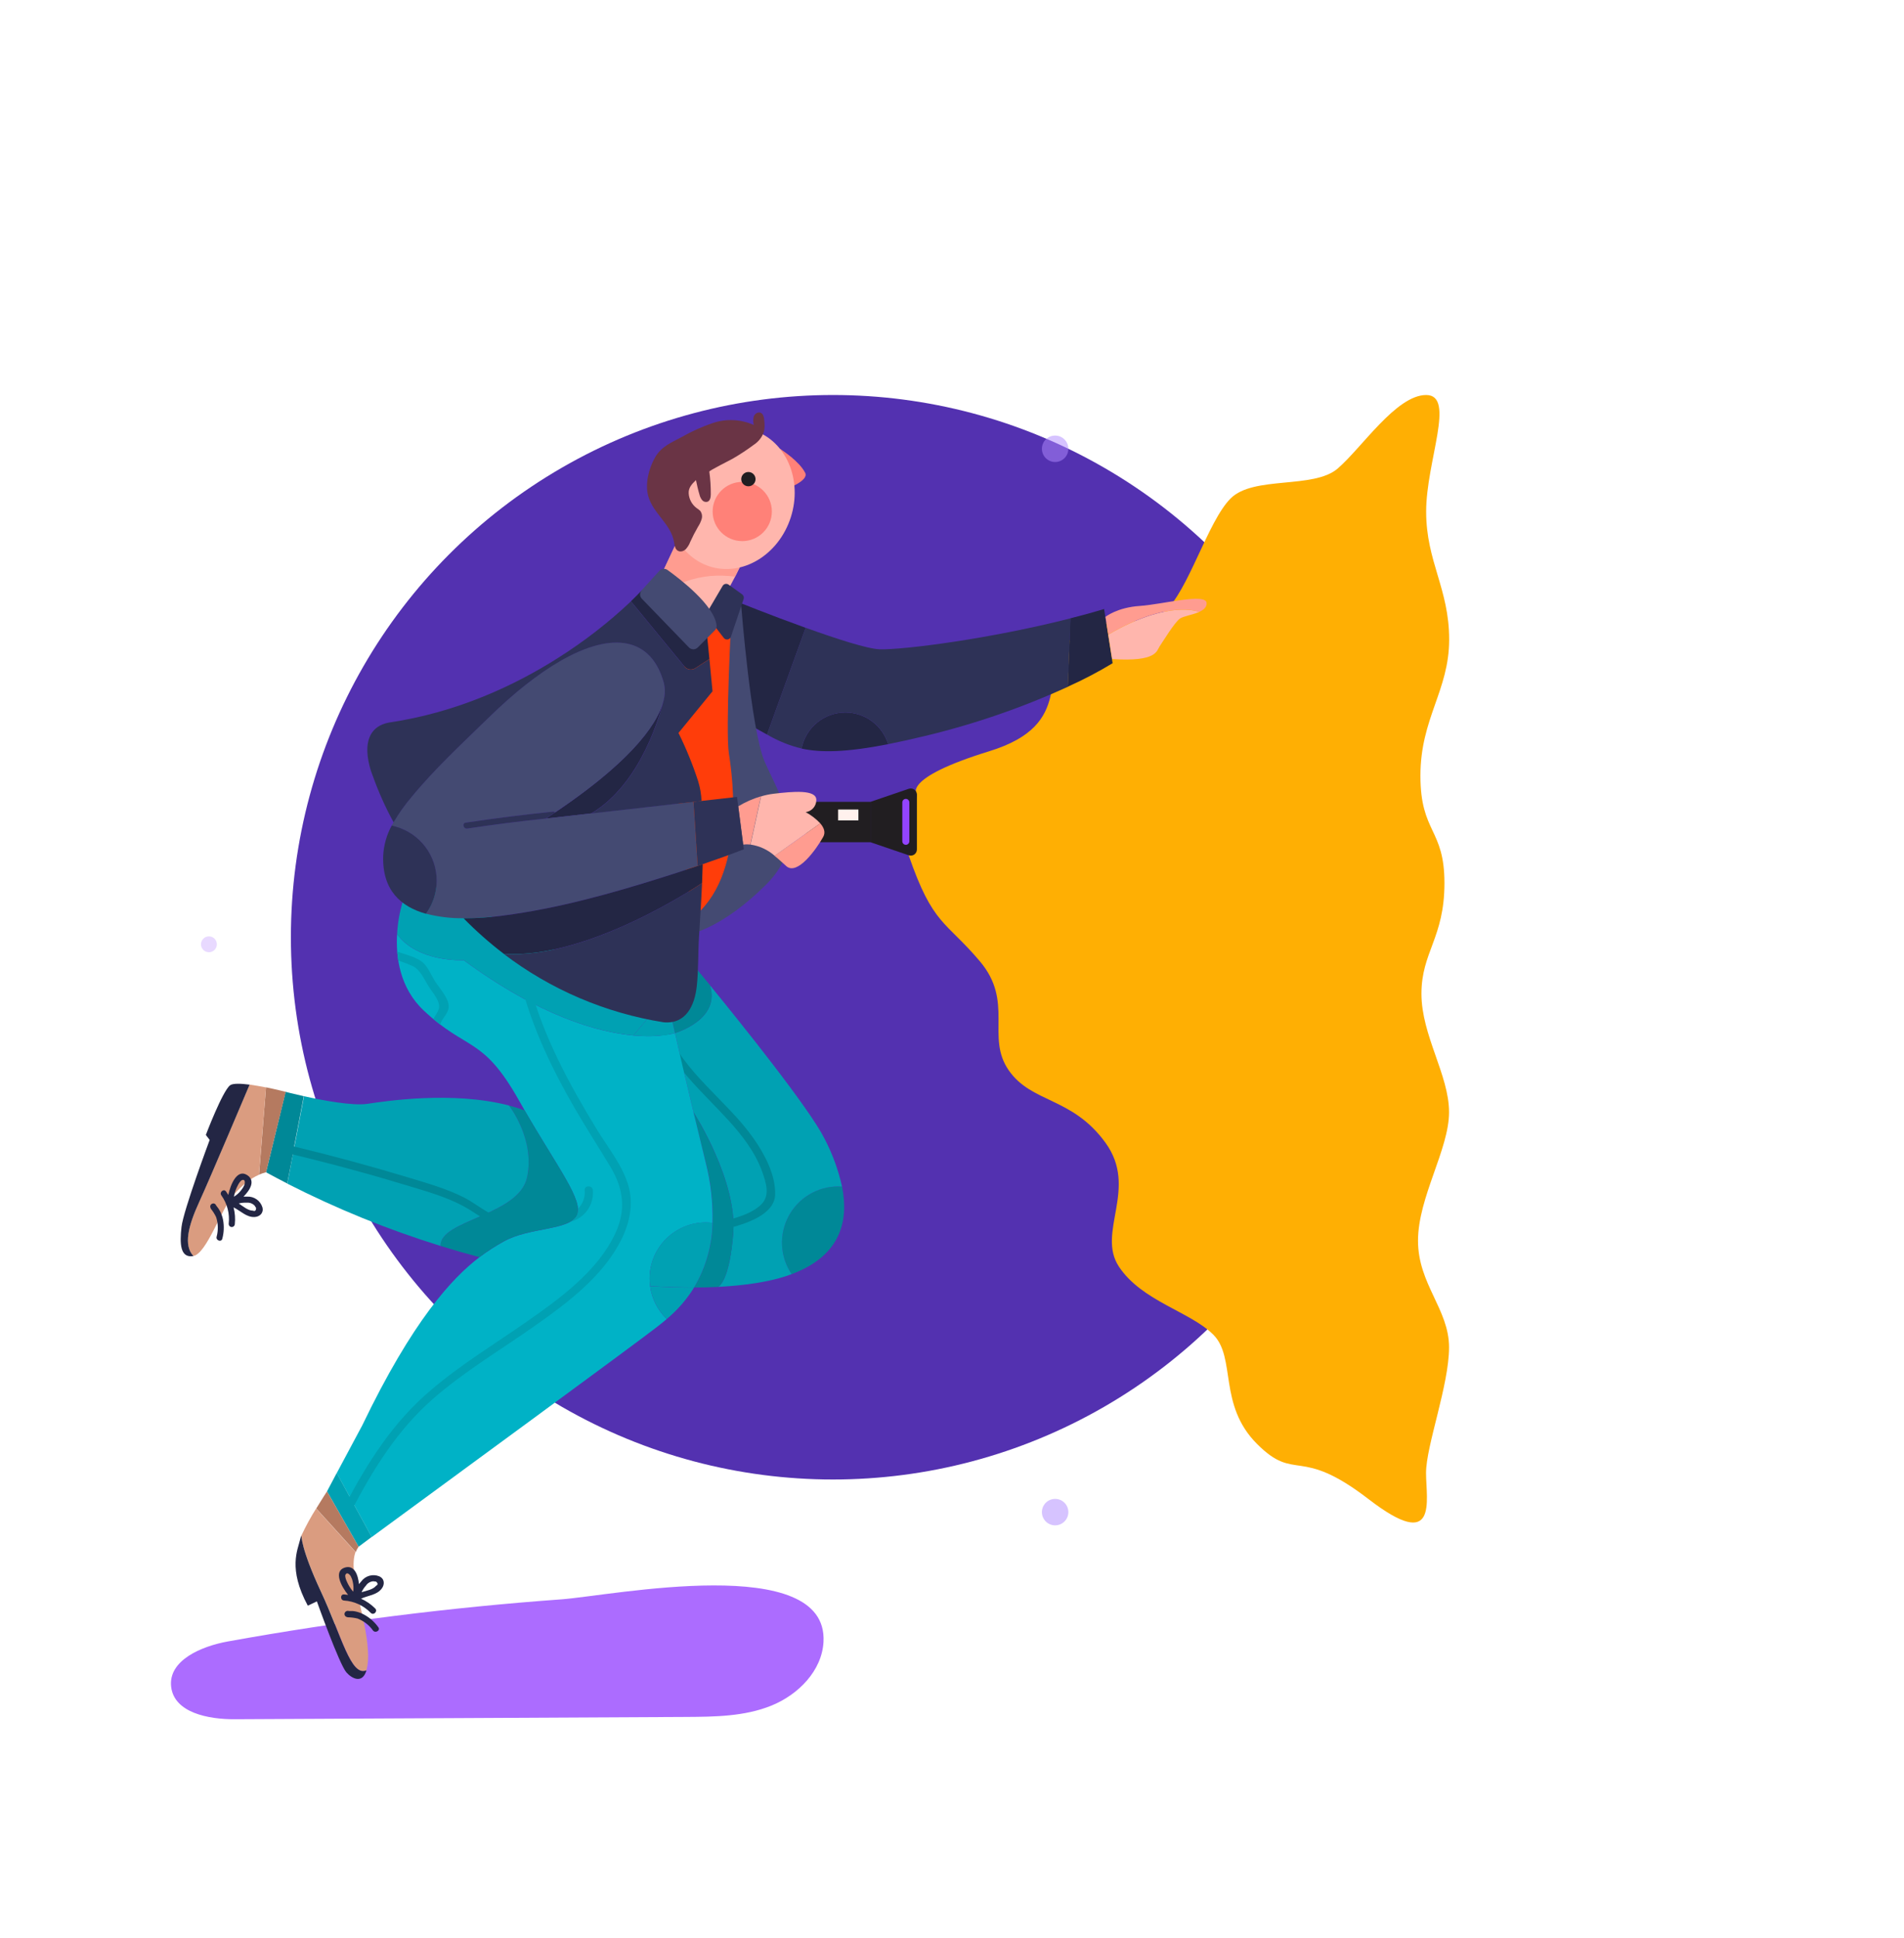
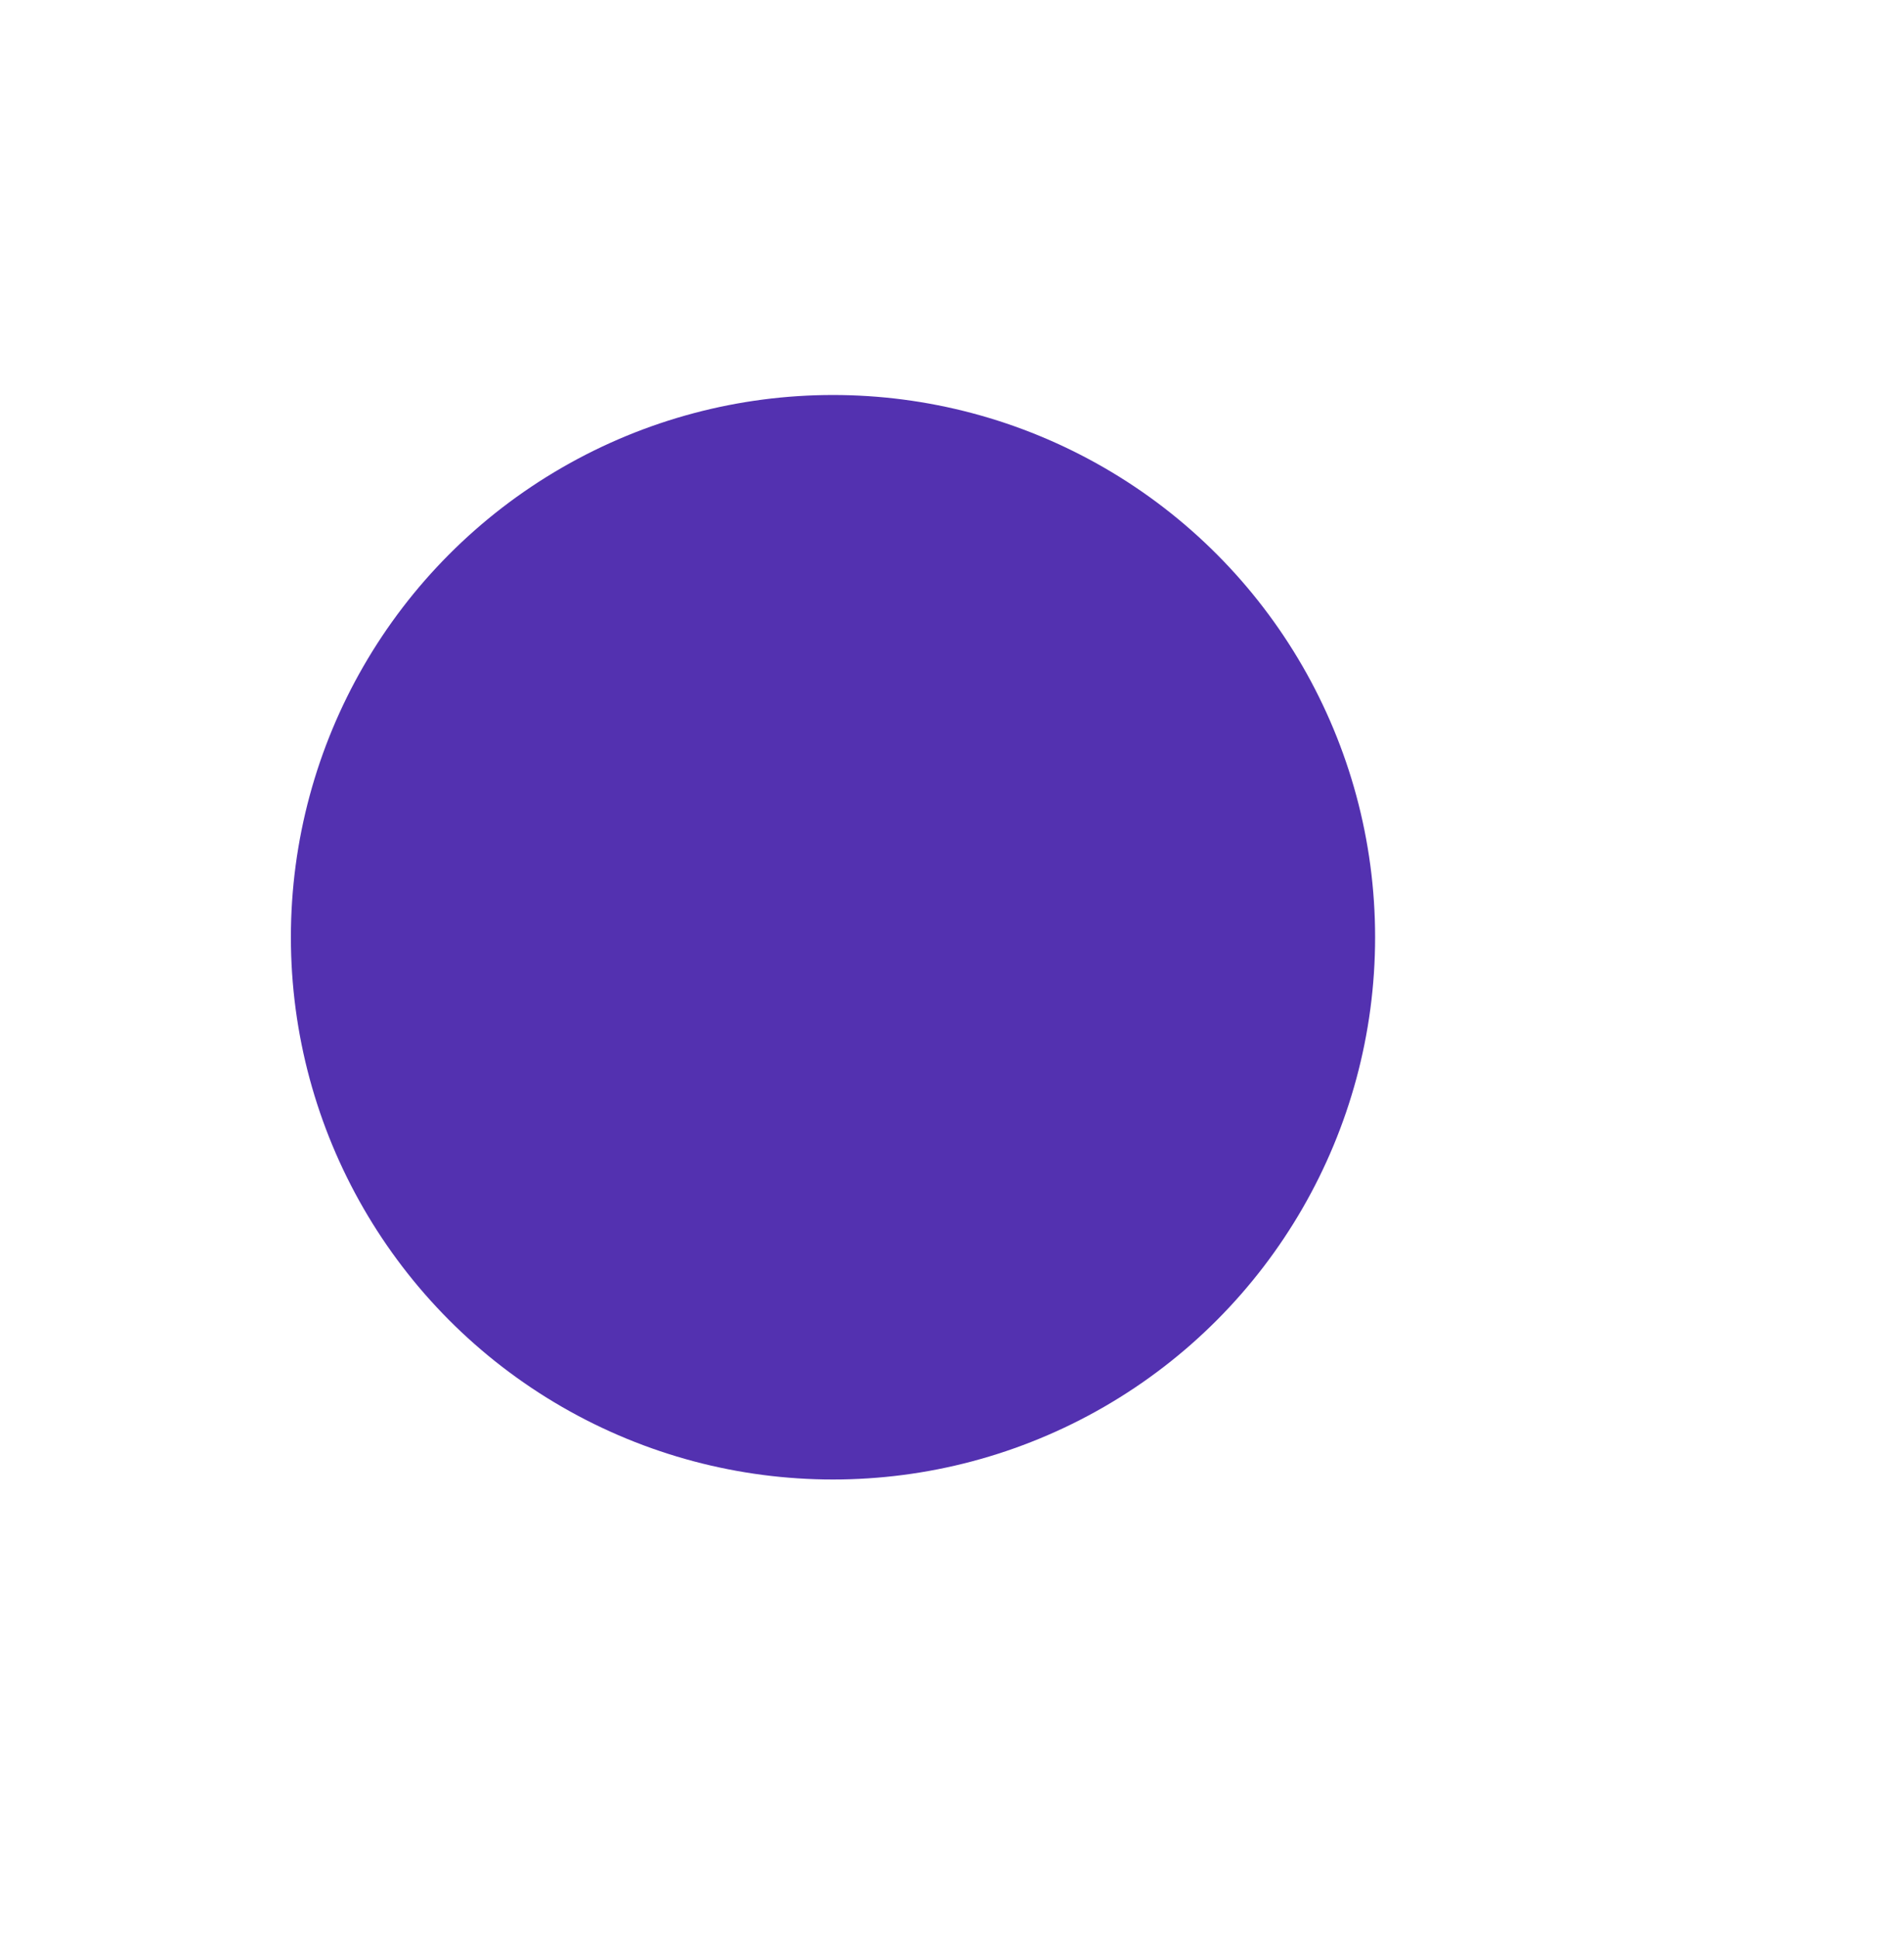
<svg xmlns="http://www.w3.org/2000/svg" width="1080" height="1099" viewBox="0 0 1080 1099" fill="none">
  <g filter="url(#filter0_f_703_2)">
    <circle cx="472.5" cy="531.5" r="307.5" fill="#5331B0" />
  </g>
  <g clip-path="url(#clip0_703_2)">
    <path d="M129.257 930.842C114.28 933.544 95.329 941.523 97.082 956.581C98.836 971.316 118.269 975.032 133.102 974.952L389.07 973.649C405.496 973.552 422.372 973.391 437.59 967.214C452.809 961.037 466.226 947.475 467.111 931.083C469.83 880.055 347.211 904.797 318.559 906.953C255.08 911.556 191.89 919.53 129.257 930.842Z" fill="#AC6CFF" />
    <path d="M442.367 254.452C443.767 255.434 453.339 261.531 456.717 268.126C458.97 272.502 446.534 277.087 446.534 277.087L442.367 254.452Z" fill="#FF8178" />
    <path d="M383.84 307.427L376.488 323.095C382.934 329.716 389.865 335.847 397.225 341.434C400.125 343.326 402.646 345.743 404.658 348.561C410.734 338.895 416.251 328.889 421.179 318.591L383.84 307.427Z" fill="#FFB6AD" />
    <path d="M383.84 307.427C381.395 312.639 378.944 317.862 376.488 323.095C379.304 325.991 382.232 328.758 385.224 331.46C386.833 330.64 388.071 329.98 388.522 329.852C393.198 328.191 398.061 327.111 403.001 326.634C407.623 326.277 412.27 326.396 416.868 326.988C418.316 324.205 419.715 321.39 421.131 318.527L383.84 307.427Z" fill="#FF9C90" />
    <path d="M448.528 293.472C455.413 272.168 445.944 250.033 427.379 244.034C408.813 238.034 388.181 250.44 381.295 271.744C374.41 293.048 383.879 315.183 402.444 321.182C421.01 327.182 441.642 314.776 448.528 293.472Z" fill="#FFB6AD" />
    <path d="M421.022 306.864C430.298 306.864 437.817 299.344 437.817 290.069C437.817 280.793 430.298 273.274 421.022 273.274C411.746 273.274 404.227 280.793 404.227 290.069C404.227 299.344 411.746 306.864 421.022 306.864Z" fill="#FF8178" />
    <path d="M424.511 275.768C426.75 275.768 428.565 273.953 428.565 271.714C428.565 269.475 426.75 267.66 424.511 267.66C422.272 267.66 420.457 269.475 420.457 271.714C420.457 273.953 422.272 275.768 424.511 275.768Z" fill="#211E21" />
    <path d="M394.765 272.261C395.361 275.06 395.956 277.859 396.792 280.594C397.062 281.704 397.573 282.742 398.289 283.634C398.655 284.07 399.143 284.388 399.69 284.545C400.237 284.703 400.819 284.694 401.361 284.519C402.857 283.908 403.163 281.929 403.179 280.32C403.214 276.016 402.934 271.714 402.343 267.451C402.246 266.839 414.473 260.807 415.744 260.035C419.948 257.588 424.009 254.902 427.906 251.991C430.469 250.246 432.382 247.7 433.343 244.752C433.759 242.631 433.808 240.455 433.488 238.317C433.458 237.313 433.234 236.324 432.828 235.406C431.541 232.896 428.485 233.797 427.584 236.097C427.141 237.703 427.141 239.398 427.584 241.004C420.267 237.729 411.986 237.327 404.386 239.878C398.245 241.952 392.319 244.613 386.689 247.825C380.721 251.042 375.123 253.198 371.583 259.375C368.044 265.552 365.695 274.497 367.771 281.575C370.682 291.436 380.641 297.147 382.378 307.571C382.492 308.625 382.729 309.662 383.086 310.66C384.148 313.186 386.931 313.298 388.861 311.561C390.03 310.337 390.933 308.886 391.516 307.298C392.851 304.37 394.331 301.491 395.94 298.707C396.832 297.355 397.525 295.881 397.999 294.332C398.231 293.552 398.279 292.73 398.139 291.929C398 291.128 397.676 290.37 397.195 289.715C396.56 289.109 395.864 288.57 395.119 288.106C393.822 287.132 392.751 285.888 391.979 284.461C391.207 283.034 390.753 281.457 390.647 279.838C390.438 276.636 392.401 274.529 394.765 272.261Z" fill="#6A3445" />
    <path d="M477.634 672.904C481.398 691.774 477.424 711.947 449.03 722.549C445.783 717.759 443.902 712.176 443.59 706.398C443.277 700.62 444.544 694.866 447.254 689.754C449.965 684.642 454.017 680.365 458.976 677.383C463.934 674.4 469.611 672.824 475.397 672.824C476.154 672.824 476.894 672.824 477.618 672.904H477.634Z" fill="#008897" />
-     <path d="M477.631 672.904C476.908 672.904 476.167 672.824 475.411 672.824C469.625 672.824 463.948 674.4 458.989 677.383C454.031 680.365 449.979 684.642 447.268 689.754C444.558 694.866 443.291 700.62 443.603 706.398C443.916 712.176 445.797 717.759 449.044 722.549C447.902 722.967 446.711 723.385 445.505 723.787C435.852 726.892 422.902 728.967 407.377 729.772C409.292 728.517 414.037 723.063 415.904 699.367C418.252 669.832 394.137 631.802 393.381 630.741C388.297 609.586 384.919 594.98 382.844 585.81C382.844 585.81 409.083 578.346 402.631 558.623C420.537 580.55 458.938 628.328 467.641 645.621C472.159 654.236 475.518 663.409 477.631 672.904Z" fill="#00A1B3" />
+     <path d="M477.631 672.904C476.908 672.904 476.167 672.824 475.411 672.824C469.625 672.824 463.948 674.4 458.989 677.383C454.031 680.365 449.979 684.642 447.268 689.754C444.558 694.866 443.291 700.62 443.603 706.398C443.916 712.176 445.797 717.759 449.044 722.549C447.902 722.967 446.711 723.385 445.505 723.787C435.852 726.892 422.902 728.967 407.377 729.772C409.292 728.517 414.037 723.063 415.904 699.367C418.252 669.832 394.137 631.802 393.381 630.741C388.297 609.586 384.919 594.98 382.844 585.81C382.844 585.81 409.083 578.346 402.631 558.623C420.537 580.55 458.938 628.328 467.641 645.621Z" fill="#00A1B3" />
    <path d="M427.439 645.573C412.156 623.791 387.735 608.493 377.857 583.011C376.795 580.26 372.323 581.402 373.401 584.25C381.444 605.05 398.529 619.206 413.153 635.277C420.939 643.835 428.34 653.327 432.281 664.33C434.469 670.443 437.011 677.875 431.831 682.991C427.004 687.817 418.961 690.278 412.526 691.903C411.933 692.067 411.429 692.46 411.126 692.996C410.823 693.531 410.745 694.165 410.909 694.759C411.073 695.352 411.466 695.855 412.002 696.158C412.537 696.461 413.171 696.54 413.764 696.375C422.693 694.091 439.231 688.911 439.665 677.65C440.1 666.389 433.648 654.421 427.439 645.573Z" fill="#008897" />
    <path d="M393.383 630.741C394.123 631.867 418.238 669.832 415.905 699.367C414.039 723.063 409.293 728.517 407.379 729.772C403.089 729.997 398.536 730.115 393.721 730.125C400.372 719.015 404.009 706.362 404.274 693.415C404.567 681.927 403.256 670.454 400.381 659.327C397.71 648.694 395.41 639.202 393.383 630.741Z" fill="#008897" />
    <path d="M400.315 659.327C397.708 648.71 395.488 639.202 393.381 630.741C388.297 609.586 384.919 594.98 382.844 585.81C382.844 585.81 374.687 588.609 359.211 587.177C339.005 585.327 306.331 576.287 262.992 544.499C262.992 544.499 236.769 545.85 225.234 529.667C224.478 542.681 226.682 560.232 240.405 573.101C265.051 596.218 273.786 587.483 294.314 623.936L297.628 629.743C316.595 662.544 331.09 680.916 327.197 689.168C323.078 697.887 300.186 695.844 285.707 704.049C280.912 706.69 276.31 709.668 271.936 712.961C256.38 724.817 234.034 748.915 205.479 808.308L191 835.382L210.836 871.658C242.351 848.573 363.957 759.468 372.885 752.309C374.301 751.183 376.103 749.784 378.194 748.014C373.037 743.04 369.71 736.47 368.751 729.369C368.556 727.951 368.46 726.522 368.461 725.09C368.466 716.644 371.823 708.545 377.796 702.572C383.768 696.6 391.868 693.243 400.315 693.238C401.389 693.241 402.463 693.3 403.532 693.415H404.16C404.468 681.929 403.174 670.456 400.315 659.327Z" fill="#00B2C6" />
    <path d="M356.637 673.098C353.42 661.177 344.7 650.576 338.346 640.152C322.676 614.413 308.246 587.821 300.476 558.559C300.311 557.966 299.918 557.462 299.383 557.159C298.847 556.856 298.213 556.778 297.62 556.942C297.027 557.106 296.523 557.5 296.22 558.035C295.917 558.571 295.839 559.205 296.003 559.798C302.438 583.928 313.362 606.61 325.862 628.231C332.425 639.605 339.6 650.592 346.341 661.853C353.629 673.982 355.173 686.08 349.156 699.142C339.311 720.522 318.011 736.045 299.285 749.14C280.897 762.01 261.624 773.608 244.587 788.167C222.998 806.345 208.342 829.542 195.392 854.284C194.008 856.922 198.014 859.271 199.398 856.617C211.688 833.114 225.475 810.849 245.633 793.234C263.651 777.485 284.356 765.291 303.838 751.537C322.129 738.668 342.062 723.626 352.342 703.164C356.991 693.898 359.388 683.297 356.637 673.098Z" fill="#00A1B3" />
    <path d="M336.288 674.98C336.046 672.02 331.461 672.004 331.654 674.98C331.836 676.908 331.584 678.852 330.916 680.67C330.248 682.488 329.181 684.133 327.793 685.484C327.885 686.728 327.676 687.975 327.182 689.12C326.296 690.806 324.884 692.156 323.16 692.965C327.149 692.053 330.673 689.731 333.086 686.426C335.498 683.121 336.635 679.056 336.288 674.98Z" fill="#00A1B3" />
    <path d="M403.58 693.383H404.207C403.957 706.325 400.337 718.978 393.702 730.093C385.868 730.093 377.534 729.868 368.751 729.305C368.556 727.887 368.459 726.457 368.461 725.026C368.465 716.58 371.823 708.48 377.795 702.508C383.768 696.535 391.868 693.178 400.314 693.174C401.406 693.186 402.496 693.256 403.58 693.383Z" fill="#00A1B3" />
    <path d="M402.664 558.607C409.099 578.33 382.876 585.794 382.876 585.794C380.962 577.364 380.173 573.568 380.173 573.568L373.738 570.19L393.365 547.346C393.365 547.346 396.969 551.706 402.664 558.607Z" fill="#008897" />
    <path d="M368.75 729.337C377.534 729.9 385.867 730.158 393.702 730.125C389.534 736.878 384.296 742.909 378.193 747.982C373.036 743.007 369.709 736.438 368.75 729.337Z" fill="#00A1B3" />
    <path d="M380.141 573.568C380.141 573.568 380.929 577.364 382.843 585.794C382.843 585.794 374.687 588.593 359.211 587.161L373.706 570.19L380.141 573.568Z" fill="#00A1B3" />
    <path d="M373.706 570.19L359.227 587.161C339.021 585.311 306.347 576.271 263.007 544.483C263.007 544.483 236.785 545.834 225.25 529.651C225.566 523.61 226.592 517.627 228.307 511.827L247.451 503.188L373.706 570.19Z" fill="#00A1B3" />
    <path d="M297.612 629.695C316.579 662.496 331.074 680.867 327.18 689.12C323.062 697.839 300.17 695.796 285.691 704C280.896 706.642 276.294 709.62 271.92 712.913C264.648 710.982 257.312 708.864 249.912 706.558C249.14 691.807 294.281 689.458 298.963 667.66C303.596 646.2 289.133 627.443 288.699 626.928C291.715 627.7 294.689 628.623 297.612 629.695Z" fill="#008897" />
    <path d="M288.701 626.928C289.135 627.475 303.598 646.232 298.965 667.66C294.283 689.458 249.094 691.79 249.914 706.558C219.972 697.287 190.881 685.463 162.961 671.215L172.436 621.652C183.312 624.065 200.01 627.202 208.376 625.963C218.431 624.483 256.639 618.547 288.814 626.928H288.701Z" fill="#00A1B3" />
    <path d="M191.002 835.302L210.838 871.577L203.406 877.127L185.484 845.758L191.002 835.302Z" fill="#00A1B3" />
    <path d="M208.697 935.973C209.033 939.746 208.761 943.548 207.892 947.234C198.98 951.175 193.832 927.624 182.152 902.738C170.473 877.851 171.004 870.693 171.004 870.693C173.464 865.45 176.241 860.363 179.321 855.458L201.65 880.136C197.21 892.104 207.699 916.685 208.697 935.973Z" fill="#DA9C80" />
    <path d="M214.618 922.814C212.545 919.896 209.846 917.478 206.719 915.736C205.245 914.912 203.664 914.295 202.021 913.902C201.381 913.752 200.73 913.65 200.075 913.596C199.571 913.556 199.066 913.556 198.563 913.596H197.919C197.599 913.477 197.253 913.448 196.918 913.514C196.583 913.579 196.272 913.736 196.021 913.966L195.908 914.079C195.747 914.239 195.618 914.429 195.531 914.639C195.443 914.849 195.398 915.074 195.398 915.302C195.398 915.529 195.443 915.754 195.531 915.964C195.618 916.174 195.747 916.364 195.908 916.524C196.355 916.915 196.924 917.137 197.517 917.152C199.301 917.191 201.075 917.423 202.81 917.843C206.324 919.216 209.369 921.573 211.577 924.632C212.945 926.369 215.937 924.616 214.618 922.814Z" fill="#232644" />
    <path d="M212.831 912.149C210.513 909.816 207.787 907.93 204.787 906.582C208.713 904.765 213.748 904.556 216.531 900.856C218.349 898.442 218.14 895.209 215.083 893.89C213.321 893.175 211.372 893.066 209.54 893.578C207.709 894.09 206.1 895.196 204.964 896.721C204.626 897.123 204.128 897.702 203.613 898.33C203.098 892.973 200.942 887.198 195.473 888.983C189.038 891.107 193.607 899.681 197.451 904.427C196.695 904.314 195.923 904.218 195.135 904.169C192.899 904.025 192.931 907.499 195.135 907.644C200.883 907.99 206.291 910.482 210.289 914.626C211.946 916.251 214.44 913.741 212.831 912.149ZM211.721 896.721L213.33 896.914C214.456 897.896 214.472 898.684 213.33 899.263C211.625 901.386 208.101 902.014 205.093 902.915C205.727 901.531 206.574 900.256 207.603 899.134C208.055 898.451 208.656 897.878 209.361 897.46C210.066 897.042 210.856 896.79 211.673 896.721H211.721ZM196.02 892.909C196.776 891.3 198.433 892.909 198.932 893.793C199.477 894.802 199.868 895.886 200.09 897.011C200.523 898.85 200.621 900.751 200.379 902.625C199.501 901.681 198.735 900.64 198.095 899.52C197.323 898.233 195.28 894.437 195.971 892.909H196.02Z" fill="#232644" />
    <path d="M207.876 947.202C205.608 955.068 199.575 951.899 196.502 948.408C192.448 943.808 179.739 908.111 179.739 908.111L174.591 910.556C163.233 889.45 168.912 878.897 170.264 872.945C170.448 872.175 170.696 871.422 171.004 870.693C171.004 870.693 170.489 877.851 182.12 902.738C193.751 927.624 198.964 951.127 207.876 947.202Z" fill="#232644" />
    <path d="M185.484 845.758L203.405 877.127C202.724 878.051 202.182 879.07 201.797 880.152L179.387 855.426C182.604 850.118 185.484 845.758 185.484 845.758Z" fill="#B57A60" />
    <path d="M291.837 691.356C280.833 692.788 272.13 683.538 262.88 678.921C253.227 674.095 242.867 671.151 232.635 668.046C210.885 661.44 188.958 655.482 166.853 650.174L172.307 621.636C166.242 620.284 161.979 619.158 161.979 619.158L150.895 664.781C154.884 666.968 158.938 669.076 162.912 671.135L166.129 654.678C188.834 660.148 211.357 666.287 233.697 673.098C244.717 676.46 255.962 679.709 265.872 685.726C273.916 690.648 281.815 697.228 291.902 695.925C294.749 695.603 294.781 690.97 291.837 691.356Z" fill="#008897" />
    <path d="M162.06 619.158L150.895 664.781C149.54 665.12 148.217 665.572 146.938 666.132L150.895 616.6C156.992 617.871 162.06 619.158 162.06 619.158Z" fill="#B57A60" />
    <path d="M150.893 616.665L146.871 666.196C142.126 668.271 137.412 671.987 132.2 677.94C125.555 685.517 117.206 710.934 109.677 712.253C103.982 706.285 106.701 695.233 112.895 681.688C119.088 668.143 141.53 615.056 141.53 615.056C144.619 615.49 147.885 616.07 150.893 616.665Z" fill="#DA9C80" />
    <path d="M126.087 702.488C127.021 699.037 127.18 695.423 126.554 691.903C126.232 690.231 125.691 688.608 124.945 687.077C124.644 686.496 124.311 685.932 123.948 685.388C123.675 684.957 123.368 684.548 123.031 684.165C122.87 683.94 122.741 683.779 122.628 683.651C122.522 683.328 122.327 683.042 122.065 682.826C121.803 682.609 121.485 682.471 121.148 682.428L121.132 682.476C120.669 682.441 120.211 682.59 119.859 682.892C119.506 683.193 119.287 683.622 119.25 684.085C119.258 684.663 119.443 685.225 119.781 685.694C120.886 687.09 121.831 688.606 122.596 690.214C123.761 693.803 123.861 697.653 122.886 701.298C122.274 703.389 125.524 704.644 126.087 702.488Z" fill="#232644" />
    <path d="M133.182 694.332C133.545 691.099 133.305 687.826 132.474 684.68C136.383 686.562 139.729 690.343 144.346 690.15C147.371 690.037 149.703 687.801 148.835 684.632C148.277 682.814 147.13 681.233 145.574 680.138C144.019 679.043 142.144 678.496 140.244 678.583C139.713 678.583 138.957 678.583 138.12 678.583C141.933 674.787 145.054 669.478 140.196 666.373C134.469 662.689 130.752 671.682 129.498 677.634C129.111 676.974 128.693 676.315 128.227 675.671C126.924 673.854 124.253 676.074 125.556 677.875C128.909 682.558 130.395 688.323 129.723 694.043C129.707 694.489 129.863 694.924 130.16 695.258C130.456 695.592 130.869 695.799 131.314 695.836C131.759 695.873 132.201 695.738 132.549 695.458C132.897 695.178 133.123 694.775 133.182 694.332ZM144.443 683.715L145.263 685.018C145.263 686.514 144.604 687.029 143.478 686.546C140.743 686.546 138.04 684.23 135.434 682.476C136.909 682.096 138.433 681.944 139.954 682.026C140.782 681.947 141.616 682.058 142.394 682.35C143.172 682.643 143.873 683.11 144.443 683.715ZM137.461 669.14C139.247 668.657 138.941 671.038 138.619 671.955C138.183 673.008 137.592 673.989 136.866 674.867C135.72 676.366 134.314 677.646 132.715 678.647C132.879 677.37 133.198 676.116 133.664 674.915C134.195 673.548 135.836 669.607 137.461 669.14Z" fill="#232644" />
    <path d="M130.529 615.442C132.058 614.284 136.498 614.429 141.582 615.088C141.582 615.088 119.156 668.175 112.946 681.72C106.736 695.265 104.001 706.285 109.728 712.285C102.151 713.604 101.894 705.287 102.955 695.812C104.017 686.337 118.93 646.442 118.93 646.442L116.759 643.61C116.759 643.61 126.186 618.708 130.529 615.442Z" fill="#232644" />
    <path d="M225.896 544.724C228.749 545.605 231.539 546.68 234.245 547.942C238.525 550.065 240.68 555.535 243.238 559.524C245.491 563.16 250.558 568.34 248.676 572.812C247.839 574.807 246.649 576.126 245.845 577.911C247.196 579.038 248.483 580.067 249.738 581.016C249.834 580.694 249.915 580.389 250.011 580.083C251.314 576.866 254.58 574.292 254.516 570.688C254.516 565.862 249.062 560.184 246.649 556.291C244.236 552.398 242.386 547.33 238.702 544.917C235.018 542.504 229.773 541.153 225.301 539.689C225.429 541.298 225.703 543.003 225.896 544.724Z" fill="#00A1B3" />
    <path d="M520.103 450.584C520.103 450.584 510.885 441.495 561.11 426.019C611.336 410.543 588.057 380.043 607.201 362.669C626.345 345.295 647.05 358.229 660.499 346.872C673.948 335.514 685.033 295.571 698.08 282.621C711.127 269.671 745.039 277.457 758.729 265.729C772.42 254.002 791.982 224 808.955 224C825.927 224 808.955 261.547 808.955 290.069C808.955 318.591 822.002 333.713 822.002 362.669C822.002 391.625 805.705 407.278 805.705 439.886C805.705 472.494 819.331 469.711 819.331 500.791C819.331 531.871 806.284 539.818 806.284 563.53C806.284 587.242 821.937 609.586 821.937 630.709C821.937 651.831 804.338 678.969 804.338 703.598C804.338 728.227 821.937 742.512 821.937 764.037C821.937 785.561 808.89 819.826 808.89 835.318C808.89 850.809 816.081 880.795 776.281 850.134C736.48 819.472 735.193 841.012 713.009 818.829C690.824 796.645 701.265 769.908 688.218 756.862C675.171 743.815 647.79 737.944 634.743 718.382C621.696 698.82 646.004 674.03 626.989 647.938C607.973 621.845 585.161 625.754 572.114 606.852C559.067 587.95 575.332 568.243 555.818 545.142C536.303 522.042 529.177 524.905 515.422 484.994L520.103 450.584Z" fill="#FFAF03" />
    <path d="M626.28 345.376L631.107 376.101C622.904 381.064 614.405 385.517 605.656 389.437L607.088 350.652C613.7 348.995 620.103 347.242 626.28 345.376Z" fill="#232644" />
    <path d="M479.531 404.044C484.963 404.049 490.251 405.798 494.615 409.032C498.98 412.267 502.19 416.817 503.775 422.013C479.724 426.727 465.519 426.84 454.676 424.507C455.803 418.743 458.898 413.55 463.432 409.817C467.967 406.084 473.658 404.043 479.531 404.044Z" fill="#232644" />
    <path d="M456.992 356.025L435.081 416.56C431.863 414.774 428.372 412.812 424.527 410.769L417.594 341.016C417.594 341.016 436.851 348.786 456.992 356.025Z" fill="#232644" />
    <path d="M607.203 350.652L605.771 389.437C579.614 401.384 552.357 410.759 524.384 417.429C516.791 419.263 509.906 420.775 503.776 421.997C502.131 416.592 498.726 411.892 494.102 408.644C489.479 405.396 483.903 403.786 478.26 404.071C472.616 404.356 467.23 406.518 462.957 410.215C458.685 413.912 455.77 418.931 454.677 424.475C447.784 422.809 441.175 420.131 435.066 416.528L456.978 355.993C474.223 362.186 492.081 367.994 498.95 368.203C512.061 368.605 561.466 362.347 607.203 350.652Z" fill="#2E3257" />
    <path d="M628.645 359.902C663.007 339.761 680.221 347.032 680.221 347.032C676.489 348.641 671.309 349.462 669.426 350.7C666.289 352.743 659.372 364.278 657.731 366.594C656.09 368.911 656.508 375.442 630.832 373.737L628.645 359.902Z" fill="#FFB6AD" />
    <path d="M684.419 341.981C684.564 344.346 682.698 345.874 680.221 346.984C680.221 346.984 663.007 339.761 628.644 359.854L627.035 349.815C627.035 349.815 633.663 344.475 646.501 343.622C659.339 342.769 684.098 336.061 684.419 341.981Z" fill="#FF9C90" />
    <path d="M420.456 343.67C420.456 343.67 425.926 413.6 433.696 431.826C441.467 450.053 459.935 476.242 434.774 501.418C409.613 526.594 391.402 529.651 391.402 529.651L412.944 343.67H420.456Z" fill="#444A72" />
    <path d="M414.909 348.545C414.909 348.545 411.402 414.372 413.461 427.467C415.52 440.562 423.483 497.027 392.402 520.771L378.277 401.728L398.837 351.859L414.909 348.545Z" fill="#FF3D0A" />
    <path d="M413.252 331.525L420.957 337.043C421.36 337.332 421.659 337.743 421.813 338.214C421.966 338.686 421.965 339.194 421.81 339.665L414.587 361.092C414.452 361.488 414.213 361.84 413.894 362.111C413.576 362.382 413.19 362.561 412.777 362.631C412.365 362.7 411.942 362.656 411.552 362.504C411.163 362.353 410.822 362.098 410.565 361.768L401.282 349.783C401 349.417 400.834 348.975 400.805 348.513C400.777 348.051 400.887 347.592 401.122 347.193L409.905 332.233C410.069 331.955 410.288 331.715 410.549 331.527C410.81 331.339 411.108 331.208 411.422 331.141C411.737 331.075 412.062 331.074 412.377 331.14C412.692 331.206 412.99 331.337 413.252 331.525Z" fill="#2E3257" />
    <path d="M493.801 454.702H456.977V477.61H493.801V454.702Z" fill="#211E21" />
    <path d="M465.277 466.912C467.272 469.245 468.495 471.979 466.886 474.698C462.993 481.647 452.214 496.753 445.972 491.139C443.929 489.305 441.725 487.23 439.328 485.315L465.261 466.912H465.277Z" fill="#FF9C90" />
    <path d="M431.62 451.581L425.635 478.929C424.267 478.777 422.886 478.777 421.517 478.929L418.75 457.26C422.778 454.821 427.103 452.912 431.62 451.581Z" fill="#FF9C90" />
    <path d="M465.278 466.912L439.409 485.299C435.56 481.898 430.802 479.695 425.719 478.961L431.703 451.613C434.005 450.916 436.362 450.421 438.75 450.133C449.593 448.846 463.251 447.543 463.042 453.737C463.025 455.409 462.406 457.02 461.298 458.273C460.19 459.526 458.667 460.337 457.009 460.558C460.091 462.214 462.884 464.36 465.278 466.912Z" fill="#FFB6AD" />
    <path d="M515.487 485.026L493.801 477.626V454.702L515.487 447.302C516.004 447.125 516.557 447.072 517.098 447.148C517.64 447.225 518.156 447.428 518.605 447.741C519.053 448.055 519.421 448.47 519.679 448.953C519.937 449.436 520.077 449.972 520.088 450.519V481.68C520.097 482.238 519.972 482.79 519.723 483.289C519.474 483.789 519.109 484.221 518.657 484.549C518.206 484.877 517.682 485.092 517.13 485.175C516.578 485.258 516.015 485.207 515.487 485.026Z" fill="#211E21" />
-     <path d="M486.913 459.062H475.395V465.239H486.913V459.062Z" fill="#FFF1ED" />
    <path d="M513.812 455.04V477.079" stroke="#9344FE" stroke-width="4" stroke-miterlimit="10" stroke-linecap="round" />
    <path d="M400.797 357.618L402.405 373.705L394.362 378.917C393.407 379.538 392.257 379.785 391.131 379.61C390.006 379.435 388.985 378.85 388.264 377.968L357.875 340.968C361.929 337.075 364.069 334.726 364.069 334.726L400.797 357.618Z" fill="#232644" />
    <path d="M376.282 397.529C374.673 403.964 364.023 444.294 335.42 461.265L309.68 464.177C354.709 434.738 372.518 412.345 376.282 397.529Z" fill="#232644" />
    <path d="M395.715 491.042C389.119 493.278 382.475 495.418 375.831 497.477C346.439 506.759 316.307 515.173 285.741 519.114C278.202 520.15 270.603 520.687 262.993 520.723C255.761 520.807 248.55 519.931 241.549 518.116C244.772 513.711 246.801 508.546 247.437 503.123C247.585 501.869 247.66 500.607 247.662 499.343C247.652 492.433 245.395 485.714 241.23 480.2C237.066 474.687 231.22 470.677 224.576 468.778C223.793 468.539 222.999 468.34 222.195 468.183L223.241 466.285C226.134 461.328 229.455 456.634 233.167 452.257C246.487 435.977 262.125 421.595 277.166 406.924C291.645 392.719 305.287 382.086 317.514 374.975C347.662 357.505 369.477 361.607 376.507 387.137C377.283 390.264 377.283 393.534 376.507 396.661C376.507 396.661 376.507 396.966 376.298 397.529C372.694 411.75 356.124 433.017 314.843 460.702C314.688 460.535 314.494 460.409 314.277 460.336C314.061 460.263 313.83 460.245 313.605 460.284C297.088 461.957 280.604 464.032 264.152 466.51C261.931 466.848 262.881 470.194 265.069 469.856C280.191 467.582 295.356 465.657 310.564 464.081L335.435 461.265L393.35 454.702L395.715 491.042Z" fill="#444A72" />
-     <path d="M314.825 460.702C313.12 461.861 311.383 463.003 309.597 464.177L310.546 464.081C295.327 465.668 280.162 467.593 265.051 469.856C262.863 470.194 261.914 466.848 264.134 466.51C280.554 464.043 297.038 461.968 313.587 460.284C313.812 460.245 314.043 460.263 314.259 460.336C314.476 460.409 314.67 460.535 314.825 460.702Z" fill="#2E3257" />
    <path d="M395.715 491.042L398.594 490.061C398.498 493.648 398.385 497.204 398.224 500.775C398.224 500.775 334.196 544.338 285.692 540.847C277.653 534.703 270.062 527.994 262.977 520.771C270.586 520.735 278.185 520.198 285.724 519.162C316.291 515.189 346.439 506.807 375.814 497.525C382.475 495.434 389.119 493.294 395.715 491.042Z" fill="#232644" />
    <path d="M398.224 500.791C397.789 510.893 397.13 520.98 396.502 531.018C395.891 540.397 396.261 549.92 395.231 559.251C394.041 570.174 389.198 580.823 376.489 579.729C343.475 574.509 312.275 561.171 285.691 540.912C334.195 544.354 398.224 500.791 398.224 500.791Z" fill="#2E3257" />
    <path d="M384.855 415.643L404.16 392.027L402.406 373.769L394.362 378.981C393.408 379.603 392.257 379.85 391.132 379.675C390.006 379.499 388.985 378.914 388.265 378.032L357.876 341.032C345.119 353.079 331.218 363.855 316.37 373.206C292.046 388.633 259.324 404.077 220.392 409.787C200.347 413.906 211.399 439.838 211.399 439.838C214.644 448.969 218.608 457.829 223.255 466.333C226.148 461.376 229.469 456.682 233.181 452.305C246.502 436.025 262.139 421.643 277.181 406.972C291.66 392.767 305.302 382.134 317.528 375.024C347.676 357.553 369.491 361.655 376.521 387.185C377.298 390.312 377.298 393.582 376.521 396.709C376.521 396.709 376.521 397.014 376.312 397.577C374.703 404.012 364.053 444.342 335.45 461.314L393.365 454.75L397.934 454.235C397.776 450.415 397.128 446.63 396.003 442.975C392.958 433.605 389.232 424.47 384.855 415.643Z" fill="#2E3257" />
    <path d="M418.062 451.919L397.936 454.187L393.367 454.702L395.716 491.058L398.596 490.077C406.43 487.407 414.217 484.607 421.923 481.615L418.062 451.919Z" fill="#2E3257" />
    <path d="M224.56 468.778C223.772 468.553 222.952 468.344 222.179 468.183C219.301 473.463 217.651 479.325 217.353 485.331C216.742 504.861 227.392 514.191 241.581 518.181C244.805 513.775 246.833 508.61 247.469 503.188C247.618 501.933 247.693 500.671 247.694 499.407C247.696 492.48 245.438 485.742 241.263 480.214C237.088 474.687 231.224 470.672 224.56 468.778Z" fill="#2E3257" />
    <path d="M378.531 323.16C385.658 328.275 405.349 343.332 406.475 354.77C406.515 355.268 406.445 355.768 406.27 356.235C406.095 356.702 405.819 357.125 405.462 357.473L395.777 367.173C395.452 367.503 395.066 367.764 394.639 367.942C394.212 368.121 393.754 368.213 393.292 368.213C392.829 368.213 392.371 368.121 391.945 367.942C391.518 367.764 391.131 367.503 390.806 367.173L364.053 339.504C363.427 338.856 363.078 337.991 363.078 337.091C363.078 336.191 363.427 335.325 364.053 334.678L373.979 323.739C374.537 323.105 375.308 322.697 376.146 322.591C376.984 322.484 377.832 322.686 378.531 323.16Z" fill="#444A72" />
    <circle cx="118.5" cy="535.5" r="4.5" fill="#C49CFF" fill-opacity="0.39" />
    <circle cx="598.5" cy="254.5" r="7.5" fill="#AF89FF" fill-opacity="0.51" />
    <circle cx="598.5" cy="857.5" r="7.5" fill="#AF89FF" fill-opacity="0.51" />
  </g>
  <defs>
    <filter id="filter0_f_703_2" x="-135" y="-76" width="1215" height="1215" filterUnits="userSpaceOnUse" color-interpolation-filters="sRGB">
      <feFlood flood-opacity="0" result="BackgroundImageFix" />
      <feBlend mode="normal" in="SourceGraphic" in2="BackgroundImageFix" result="shape" />
      <feGaussianBlur stdDeviation="150" result="effect1_foregroundBlur_703_2" />
    </filter>
    <clipPath id="clip0_703_2">
-       <rect width="725" height="751" fill="white" transform="translate(97 224)" />
-     </clipPath>
+       </clipPath>
  </defs>
</svg>